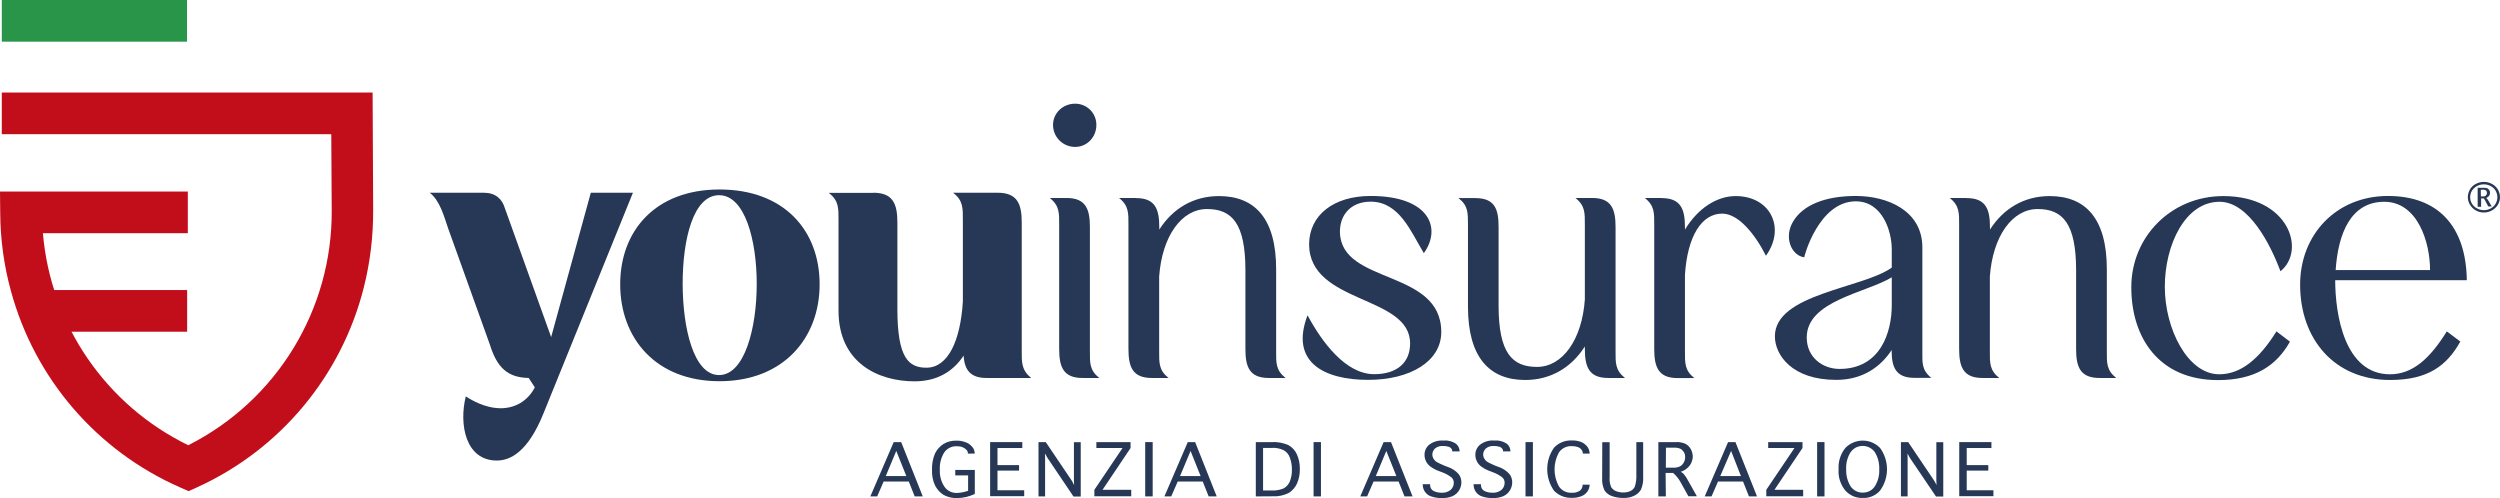
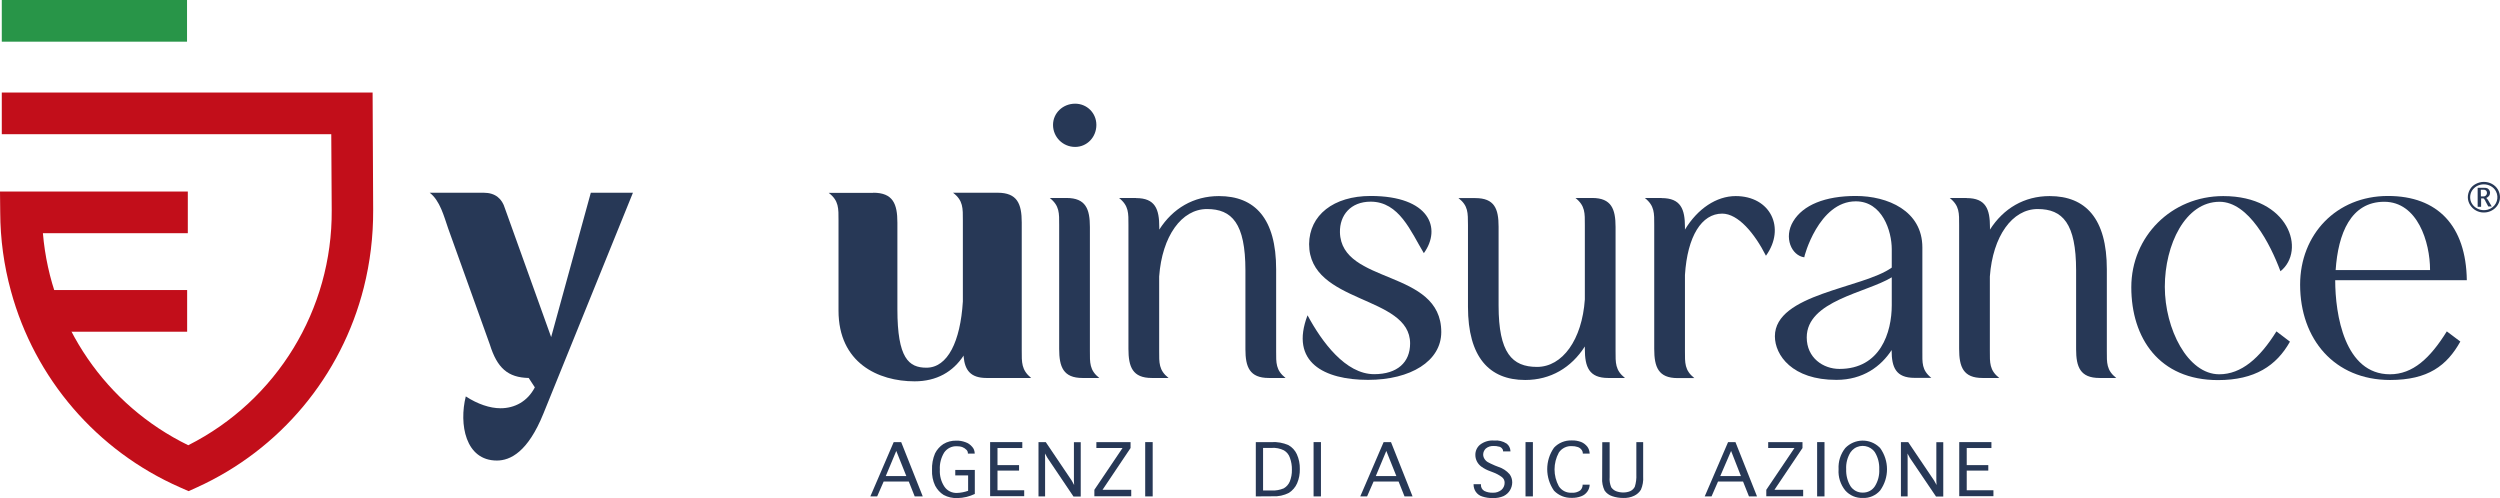
<svg xmlns="http://www.w3.org/2000/svg" version="1.1" id="Livello_1" x="0px" y="0px" viewBox="0 0 223.76 44.58" style="enable-background:new 0 0 223.76 44.58;" xml:space="preserve">
  <style type="text/css"> .st0{fill:#273856;} .st1{fill:#C20E1A;} .st2{fill:#289548;} </style>
  <g>
    <path class="st0" d="M78.51,44.43H77.9l2.09-4.86h0.67l1.93,4.86h-0.72l-0.53-1.33h-2.25L78.51,44.43z M79.28,42.61h1.84l-0.9-2.25 L79.28,42.61z" />
    <path class="st0" d="M87.25,44.21c-0.48,0.23-1.01,0.36-1.55,0.37c-0.43,0.02-0.86-0.08-1.24-0.28c-0.32-0.2-0.58-0.49-0.76-0.83 c-0.21-0.44-0.3-0.92-0.28-1.4c-0.02-0.51,0.07-1.02,0.27-1.49c0.17-0.34,0.43-0.63,0.75-0.84c0.35-0.21,0.75-0.31,1.15-0.3 c0.28-0.01,0.56,0.04,0.83,0.14c0.24,0.08,0.44,0.23,0.6,0.42c0.14,0.15,0.21,0.35,0.22,0.56v0.04h-0.61v-0.04 c0-0.12-0.05-0.23-0.14-0.31c-0.1-0.1-0.22-0.18-0.35-0.23c-0.16-0.06-0.33-0.08-0.5-0.08c-0.45-0.02-0.87,0.19-1.13,0.56 c-0.28,0.46-0.42,0.99-0.39,1.53c-0.03,0.54,0.11,1.08,0.41,1.53c0.25,0.37,0.68,0.58,1.13,0.56c0.34-0.01,0.67-0.08,0.99-0.19 v-1.38H85.5v-0.49h1.75L87.25,44.21L87.25,44.21z" />
    <polygon class="st0" points="88.62,44.43 88.62,39.57 91.5,39.57 91.5,40.1 89.28,40.1 89.28,41.63 91.21,41.63 91.21,42.12 89.28,42.12 89.28,43.88 91.67,43.88 91.67,44.41 88.62,44.41 " />
    <polygon class="st0" points="93.56,44.43 92.95,44.43 92.95,39.57 93.6,39.57 95.92,43.01 96.14,43.41 96.12,43.03 96.12,39.58 96.73,39.58 96.73,44.44 96.08,44.44 93.75,40.98 93.53,40.59 93.54,40.98 93.54,44.43 " />
    <polygon class="st0" points="101.25,43.84 101.25,44.42 97.95,44.42 97.95,43.84 100.47,40.1 98.13,40.1 98.13,39.57 101.19,39.57 101.19,40.1 98.68,43.84 " />
    <rect x="102.5" y="39.57" class="st0" width="0.67" height="4.86" />
-     <path class="st0" d="M104.83,44.43h-0.61l2.09-4.86h0.66l1.93,4.86h-0.72l-0.53-1.33h-2.24L104.83,44.43z M105.62,42.61h1.84 l-0.9-2.25L105.62,42.61z" />
    <path class="st0" d="M112.4,44.43v-4.86h1.41c0.52-0.03,1.03,0.06,1.51,0.27c0.33,0.18,0.59,0.47,0.75,0.81 c0.19,0.42,0.28,0.87,0.27,1.33c0.01,0.44-0.07,0.87-0.24,1.27c-0.15,0.35-0.41,0.65-0.73,0.86c-0.45,0.23-0.95,0.34-1.45,0.31 L112.4,44.43z M113.07,43.9h0.77c0.36,0.02,0.72-0.05,1.06-0.19c0.24-0.14,0.43-0.35,0.54-0.61c0.13-0.33,0.2-0.69,0.19-1.04 c0.01-0.37-0.05-0.74-0.18-1.09c-0.09-0.28-0.28-0.51-0.53-0.66c-0.34-0.17-0.73-0.25-1.11-0.22h-0.76v3.81L113.07,43.9z" />
    <rect x="117.57" y="39.57" class="st0" width="0.66" height="4.86" />
    <path class="st0" d="M122.36,44.43h-0.61l2.09-4.86h0.66l1.93,4.86h-0.72l-0.53-1.33h-2.24L122.36,44.43z M123.14,42.61h1.84 l-0.9-2.25L123.14,42.61z" />
-     <path class="st0" d="M127.34,43.34h0.66v0.03c-0.02,0.23,0.1,0.46,0.3,0.57c0.24,0.12,0.51,0.17,0.79,0.16 c0.26,0.01,0.52-0.08,0.73-0.24c0.19-0.16,0.3-0.39,0.3-0.64c0.01-0.21-0.09-0.41-0.26-0.53c-0.23-0.17-0.49-0.31-0.76-0.41 l-0.26-0.1c-0.29-0.1-0.56-0.24-0.81-0.42c-0.16-0.12-0.3-0.28-0.39-0.46c-0.09-0.18-0.14-0.37-0.14-0.57 c-0.01-0.35,0.14-0.69,0.41-0.92c0.36-0.28,0.82-0.41,1.27-0.38c0.4-0.04,0.79,0.06,1.13,0.28c0.2,0.16,0.32,0.4,0.33,0.65v0.04 h-0.66v-0.04c0-0.09-0.03-0.17-0.1-0.23c-0.08-0.09-0.18-0.15-0.3-0.16c-0.14-0.04-0.29-0.06-0.43-0.05 c-0.26-0.02-0.52,0.06-0.72,0.23c-0.14,0.14-0.23,0.33-0.23,0.53c0,0.13,0.04,0.27,0.11,0.38c0.07,0.12,0.18,0.23,0.3,0.3 c0.14,0.08,0.35,0.18,0.65,0.31l0.31,0.12c0.38,0.12,0.73,0.35,0.99,0.65c0.16,0.21,0.24,0.47,0.24,0.73c0,0.25-0.07,0.49-0.2,0.71 c-0.13,0.22-0.33,0.4-0.57,0.52c-0.3,0.13-0.63,0.19-0.96,0.18c-0.32,0.01-0.64-0.04-0.95-0.14c-0.24-0.07-0.44-0.22-0.58-0.42 c-0.13-0.19-0.2-0.42-0.2-0.65L127.34,43.34L127.34,43.34z" />
    <path class="st0" d="M131.89,43.34h0.66v0.03c-0.02,0.23,0.1,0.46,0.3,0.57c0.24,0.12,0.51,0.17,0.79,0.16 c0.26,0.01,0.52-0.08,0.73-0.24c0.19-0.16,0.3-0.39,0.3-0.64c0.01-0.21-0.09-0.41-0.26-0.53c-0.23-0.17-0.49-0.31-0.76-0.41 l-0.26-0.1c-0.29-0.1-0.56-0.24-0.81-0.42c-0.16-0.12-0.3-0.28-0.39-0.46c-0.09-0.18-0.14-0.37-0.14-0.57 c-0.01-0.35,0.14-0.69,0.41-0.92c0.36-0.28,0.82-0.42,1.27-0.38c0.4-0.04,0.79,0.06,1.13,0.28c0.2,0.16,0.32,0.4,0.33,0.65v0.04 h-0.66v-0.04c0-0.09-0.04-0.17-0.1-0.23c-0.08-0.09-0.18-0.15-0.3-0.16c-0.14-0.04-0.29-0.06-0.43-0.05 c-0.26-0.02-0.52,0.06-0.72,0.23c-0.14,0.14-0.23,0.33-0.23,0.53c0,0.13,0.04,0.27,0.11,0.38c0.07,0.12,0.18,0.23,0.3,0.3 c0.14,0.08,0.35,0.18,0.65,0.31l0.31,0.12c0.38,0.12,0.73,0.35,0.99,0.65c0.16,0.21,0.24,0.47,0.24,0.73c0,0.25-0.07,0.49-0.2,0.71 c-0.13,0.22-0.33,0.4-0.57,0.52c-0.3,0.13-0.63,0.19-0.96,0.18c-0.32,0.01-0.64-0.04-0.95-0.14c-0.24-0.07-0.44-0.22-0.58-0.42 c-0.13-0.19-0.2-0.42-0.2-0.65L131.89,43.34L131.89,43.34z" />
    <rect x="136.54" y="39.57" class="st0" width="0.66" height="4.86" />
    <path class="st0" d="M141.67,43.38h0.61v0.03c-0.01,0.21-0.08,0.41-0.2,0.58c-0.14,0.2-0.33,0.35-0.56,0.43 c-0.27,0.1-0.56,0.15-0.84,0.14c-0.6,0.02-1.17-0.21-1.59-0.64c-0.81-1.16-0.81-2.7,0-3.85c0.41-0.44,0.99-0.67,1.59-0.65 c0.29-0.01,0.57,0.04,0.84,0.14c0.22,0.09,0.41,0.24,0.56,0.43c0.12,0.17,0.19,0.37,0.2,0.58v0.03h-0.61v-0.01 c0-0.12-0.04-0.24-0.12-0.34c-0.09-0.11-0.2-0.2-0.34-0.24c-0.17-0.06-0.34-0.08-0.52-0.08c-0.46-0.03-0.91,0.19-1.17,0.58 c-0.51,0.94-0.51,2.07,0,3.01c0.25,0.39,0.69,0.61,1.15,0.58c0.27,0.03,0.54-0.05,0.76-0.2c0.13-0.12,0.21-0.28,0.22-0.46v-0.06 H141.67z" />
    <path class="st0" d="M143.41,39.58h0.66v3.12c-0.03,0.31,0.02,0.62,0.14,0.91c0.11,0.16,0.26,0.28,0.43,0.35 c0.21,0.08,0.43,0.12,0.65,0.12c0.21,0,0.43-0.04,0.62-0.12c0.18-0.08,0.32-0.22,0.41-0.39c0.11-0.35,0.16-0.73,0.14-1.1v-2.9h0.61 v3.07c0.03,0.41-0.04,0.82-0.2,1.19c-0.14,0.23-0.35,0.42-0.6,0.54c-0.31,0.15-0.64,0.21-0.98,0.2c-0.34,0-0.67-0.05-0.99-0.16 c-0.28-0.09-0.51-0.26-0.68-0.5c-0.17-0.35-0.25-0.75-0.22-1.14L143.41,39.58L143.41,39.58z" />
-     <path class="st0" d="M149.1,44.43h-0.67v-4.86H150c0.3-0.02,0.6,0.04,0.87,0.16c0.19,0.11,0.35,0.27,0.46,0.46 c0.11,0.2,0.17,0.42,0.18,0.65c0,0.19-0.04,0.37-0.11,0.54c-0.08,0.18-0.19,0.34-0.33,0.47c-0.18,0.17-0.4,0.3-0.64,0.38 c0.09,0.04,0.17,0.1,0.24,0.16c0.07,0.08,0.14,0.17,0.2,0.26c0.08,0.12,0.15,0.23,0.2,0.33l0.81,1.44h-0.76l-0.71-1.28 c-0.17-0.31-0.4-0.58-0.66-0.81h-0.67L149.1,44.43L149.1,44.43z M149.1,41.86h0.65c0.22,0.01,0.43-0.03,0.62-0.12 c0.15-0.08,0.26-0.21,0.34-0.35c0.08-0.15,0.12-0.32,0.12-0.49c0-0.14-0.03-0.28-0.1-0.41c-0.07-0.12-0.17-0.22-0.28-0.3 c-0.2-0.1-0.43-0.14-0.65-0.12h-0.69L149.1,41.86L149.1,41.86z" />
    <path class="st0" d="M153.19,44.43h-0.61l2.09-4.86h0.66l1.93,4.86h-0.72l-0.53-1.33h-2.24L153.19,44.43z M153.97,42.61h1.85 l-0.88-2.25L153.97,42.61z" />
    <polygon class="st0" points="161.39,43.84 161.39,44.42 158.09,44.42 158.09,43.84 160.61,40.1 158.26,40.1 158.26,39.57 161.33,39.57 161.33,40.1 158.82,43.84 " />
    <rect x="162.64" y="39.57" class="st0" width="0.66" height="4.86" />
    <path class="st0" d="M166.72,44.57c-0.59,0.02-1.16-0.22-1.56-0.67c-0.43-0.53-0.65-1.21-0.6-1.9c-0.04-0.69,0.17-1.36,0.6-1.9 c0.83-0.86,2.2-0.89,3.06-0.06c0.02,0.02,0.04,0.04,0.06,0.06c0.82,1.14,0.82,2.66,0,3.8C167.89,44.35,167.31,44.6,166.72,44.57 M166.72,44.09c0.44,0.01,0.85-0.2,1.09-0.57c0.28-0.45,0.42-0.98,0.39-1.52c0.02-0.54-0.11-1.06-0.39-1.52 c-0.41-0.6-1.24-0.75-1.84-0.34c-0.13,0.09-0.24,0.2-0.34,0.34c-0.28,0.45-0.42,0.98-0.39,1.52c-0.02,0.53,0.11,1.06,0.39,1.52 C165.87,43.88,166.28,44.1,166.72,44.09L166.72,44.09z" />
    <polygon class="st0" points="170.75,44.43 170.14,44.43 170.14,39.57 170.79,39.57 173.11,43.01 173.33,43.41 173.31,43.03 173.31,39.58 173.93,39.58 173.93,44.44 173.28,44.44 170.94,40.98 170.73,40.59 170.74,40.98 170.74,44.43 " />
    <polygon class="st0" points="175.36,44.43 175.36,39.57 178.24,39.57 178.24,40.1 176.03,40.1 176.03,41.63 177.96,41.63 177.96,42.12 176.03,42.12 176.03,43.88 178.42,43.88 178.42,44.41 175.36,44.41 " />
    <path class="st1" d="M16.88,43.96l-0.77-0.34c-7.44-3.27-13-9.73-15.13-17.57c-0.63-2.29-0.95-4.65-0.96-7.03L0,17.14h16.81v3.73 H3.84c0.69,8.18,5.64,15.39,13.01,18.98c7.93-4,12.9-12.15,12.84-21.03l-0.04-6.81H0.16V8.28h33.19l0.05,10.53 c0.01,2.34-0.27,4.67-0.84,6.93c-2,7.92-7.49,14.5-14.93,17.88L16.88,43.96z" />
    <rect x="4.61" y="25.96" class="st1" width="12.14" height="3.73" />
    <rect x="0.16" class="st2" width="16.58" height="3.73" />
    <path class="st0" d="M38.46,17.25h4.83c1.06,0,1.65,0.55,1.9,1.39l4.14,11.53l3.55-12.92h3.77l-8.01,19.76 c-1.39,3.44-2.96,4.21-4.17,4.21c-2.82,0-3.4-3.26-2.78-5.74c1.06,0.69,2.16,1.06,3.11,1.06c1.28,0,2.42-0.62,3.07-1.87l-0.55-0.84 c-1.86-0.04-2.82-0.88-3.48-3l-3.73-10.39C39.74,19.37,39.38,17.95,38.46,17.25" />
-     <path class="st0" d="M64.4,16.96c5.78,0,8.96,3.66,8.96,8.49c0,4.79-3.22,8.67-8.96,8.67c-5.74,0-8.89-3.88-8.89-8.67 C55.51,20.65,58.66,16.96,64.4,16.96 M64.36,33.57c2.27,0,3.37-4.17,3.37-8.16c0-3.92-1.06-7.94-3.37-7.94 c-2.31,0-3.26,3.95-3.26,7.94C61.11,29.4,62.09,33.57,64.36,33.57" />
    <path class="st0" d="M78.16,17.25c1.76,0,2.16,0.99,2.16,2.67v7.76c0,4.39,1.02,5.23,2.6,5.23c1.9,0,3.04-2.34,3.26-5.93v-7.24 c0-1.1,0.04-1.79-0.88-2.49h3.99c1.76,0,2.16,0.99,2.16,2.67v11.42c0,1.1-0.04,1.76,0.84,2.49h-3.99c-1.46,0-1.94-0.73-2.05-1.9 v-0.11c-0.95,1.46-2.42,2.31-4.39,2.31c-3.26,0-6.81-1.65-6.81-6.33v-8.05c0-1.1,0.04-1.79-0.88-2.49H78.16z" />
    <path class="st0" d="M94.8,20.14c0-1.06,0.04-1.72-0.84-2.42h1.5c1.72,0,2.09,0.99,2.09,2.6v11.09c0,1.06-0.04,1.72,0.84,2.42h-1.5 c-1.72,0-2.09-0.99-2.09-2.6V20.14z M96.23,9.28c1.06,0,1.9,0.84,1.9,1.9c0,1.1-0.84,1.97-1.9,1.97c-1.1,0-1.98-0.88-1.98-1.97 C94.25,10.12,95.13,9.28,96.23,9.28" />
    <path class="st0" d="M101.68,17.73c1.72,0,2.08,0.99,2.08,2.6v0.22c1.21-1.9,3.07-3,5.34-3c3.22,0,5.12,2.01,5.12,6.55v7.35 c0,1.02-0.04,1.68,0.84,2.38h-1.5c-1.72,0-2.09-0.99-2.09-2.56V24.2c0-4.21-1.21-5.49-3.44-5.49c-2.27,0-4.02,2.42-4.28,6.04v6.66 c0,1.06-0.04,1.72,0.84,2.42h-1.5c-1.72,0-2.09-0.99-2.09-2.6V20.14c0-1.06,0.04-1.72-0.84-2.42H101.68z" />
    <path class="st0" d="M122.68,17.54c5.27,0,6.37,2.89,4.76,5.12c-1.17-1.94-2.2-4.61-4.76-4.61c-1.79,0-2.78,1.21-2.75,2.74 c0.11,4.72,9.07,3.26,9.07,8.93c0,2.6-2.74,4.28-6.55,4.28c-3.92,0-7.03-1.57-5.42-5.78c1.28,2.38,3.4,5.27,5.96,5.27 c2.08,0,3.22-1.06,3.22-2.75c0-4.35-9.04-3.51-9.04-8.89C117.19,19.26,119.35,17.54,122.68,17.54" />
    <path class="st0" d="M130.54,17.73h1.5c1.72,0,2.09,0.95,2.09,2.56v7.06c0,4.24,1.21,5.49,3.44,5.49c2.27,0,4.03-2.42,4.28-6.04 v-6.66c0-1.06,0.04-1.72-0.84-2.42h1.5c1.72,0,2.09,0.99,2.09,2.6v11.09c0,1.06-0.04,1.72,0.84,2.42h-1.5 c-1.72,0-2.09-0.99-2.09-2.6v-0.22c-1.21,1.9-3.07,3-5.34,3c-3.22,0-5.12-2.05-5.12-6.55v-7.32 C131.38,19.04,131.42,18.42,130.54,17.73" />
    <path class="st0" d="M148.72,17.73c1.72,0,2.09,0.99,2.09,2.6v0.22c1.13-1.87,2.82-3,4.54-3c3.11,0,4.5,2.85,2.71,5.34 c-1.02-2.01-2.49-3.77-3.92-3.77c-1.83,0-3.11,2.01-3.33,5.49v6.81c0,1.06-0.04,1.72,0.84,2.42h-1.5c-1.72,0-2.09-0.99-2.09-2.6 V20.14c0-1.06,0.04-1.72-0.84-2.42H148.72z" />
    <path class="st0" d="M158.86,30.1c0-3.81,7.87-4.28,10.46-6.15V22.3c0-1.61-0.84-4.28-3.22-4.28c-3.33,0-4.65,5.01-4.61,5.01 c-1.13-0.15-1.87-1.76-0.99-3.22c0.88-1.46,2.85-2.27,5.6-2.27c2.85,0,5.96,1.32,5.96,4.61v9.29c0,1.02-0.07,1.68,0.8,2.38h-1.5 c-1.68,0-2.05-0.95-2.05-2.45v-0.04c-0.95,1.46-2.56,2.67-4.94,2.67C160.4,34.01,158.86,31.78,158.86,30.1 M164.64,33.02 c3.66,0,4.68-3.26,4.68-5.71v-2.49c-2.27,1.39-7.61,2.09-7.61,5.38C161.71,32.03,163.18,33.02,164.64,33.02" />
    <path class="st0" d="M176.02,17.73c1.72,0,2.09,0.99,2.09,2.6v0.22c1.21-1.9,3.07-3,5.34-3c3.22,0,5.12,2.01,5.12,6.55v7.35 c0,1.02-0.04,1.68,0.84,2.38h-1.5c-1.72,0-2.09-0.99-2.09-2.56V24.2c0-4.21-1.21-5.49-3.44-5.49c-2.27,0-4.02,2.42-4.28,6.04v6.66 c0,1.06-0.04,1.72,0.84,2.42h-1.5c-1.72,0-2.09-0.99-2.09-2.6V20.14c0-1.06,0.04-1.72-0.84-2.42H176.02z" />
    <path class="st0" d="M203.75,29.66l1.21,0.92c-1.21,2.16-3.15,3.44-6.44,3.44c-5.27,0-7.76-3.77-7.76-8.31s3.59-8.16,8.23-8.16 c5.89,0,7.43,4.87,5.12,6.73c-0.91-2.45-2.85-6.22-5.45-6.22c-3.07,0-4.9,3.84-4.9,7.61c0,3.77,2.05,7.83,4.87,7.83 C200.6,33.5,202.25,32.07,203.75,29.66" />
    <path class="st0" d="M213.73,17.54c4.46,0,6.99,2.67,7.06,7.54h-11.78c0,3.07,0.84,8.42,4.9,8.42c2.05,0,3.59-1.43,5.09-3.84 l1.21,0.91c-1.21,2.16-2.89,3.44-6.29,3.44c-4.98,0-8.05-3.66-8.05-8.53C205.87,20.98,209.12,17.54,213.73,17.54 M217.5,24.17 c0-2.52-1.13-6.11-4.1-6.11c-3,0-4.13,2.85-4.35,6.11H217.5z" />
    <path class="st0" d="M222.32,19.02c-0.5,0.01-0.97-0.25-1.24-0.68c-0.13-0.21-0.2-0.45-0.2-0.69c0-0.24,0.07-0.48,0.19-0.69 c0.12-0.22,0.31-0.39,0.53-0.5c0.45-0.24,0.99-0.24,1.44,0c0.22,0.12,0.4,0.29,0.53,0.5c0.12,0.21,0.19,0.45,0.19,0.69 c0,0.24-0.07,0.48-0.2,0.69c-0.13,0.21-0.31,0.38-0.53,0.5C222.81,18.96,222.57,19.02,222.32,19.02 M222.32,18.81 c0.21,0,0.42-0.05,0.6-0.15c0.55-0.29,0.77-0.97,0.48-1.53c-0.11-0.21-0.27-0.37-0.48-0.48c-0.19-0.1-0.4-0.15-0.61-0.15 c-0.21,0-0.42,0.05-0.61,0.15c-0.18,0.1-0.34,0.25-0.45,0.42c-0.11,0.18-0.16,0.38-0.16,0.58c0,0.21,0.05,0.41,0.16,0.58 c0.11,0.18,0.26,0.32,0.45,0.42C221.89,18.76,222.1,18.81,222.32,18.81 M222.05,18.51h-0.29v-1.7h0.57 c0.11-0.01,0.21,0.01,0.31,0.05c0.07,0.04,0.12,0.1,0.16,0.16c0.04,0.07,0.07,0.15,0.07,0.23c0,0.1-0.03,0.19-0.08,0.27 c-0.07,0.09-0.16,0.16-0.26,0.2c0.08,0.07,0.14,0.15,0.19,0.24l0.3,0.52h-0.31l-0.24-0.45l-0.05-0.11 c-0.07-0.11-0.11-0.16-0.15-0.16h-0.2v0.73L222.05,18.51z M222.05,17.58h0.19c0.17,0.03,0.32-0.09,0.35-0.26c0-0.02,0-0.04,0-0.06 c0-0.05-0.01-0.09-0.03-0.14c-0.02-0.04-0.06-0.07-0.1-0.1c-0.06-0.03-0.13-0.05-0.2-0.04h-0.22L222.05,17.58L222.05,17.58z" />
  </g>
</svg>